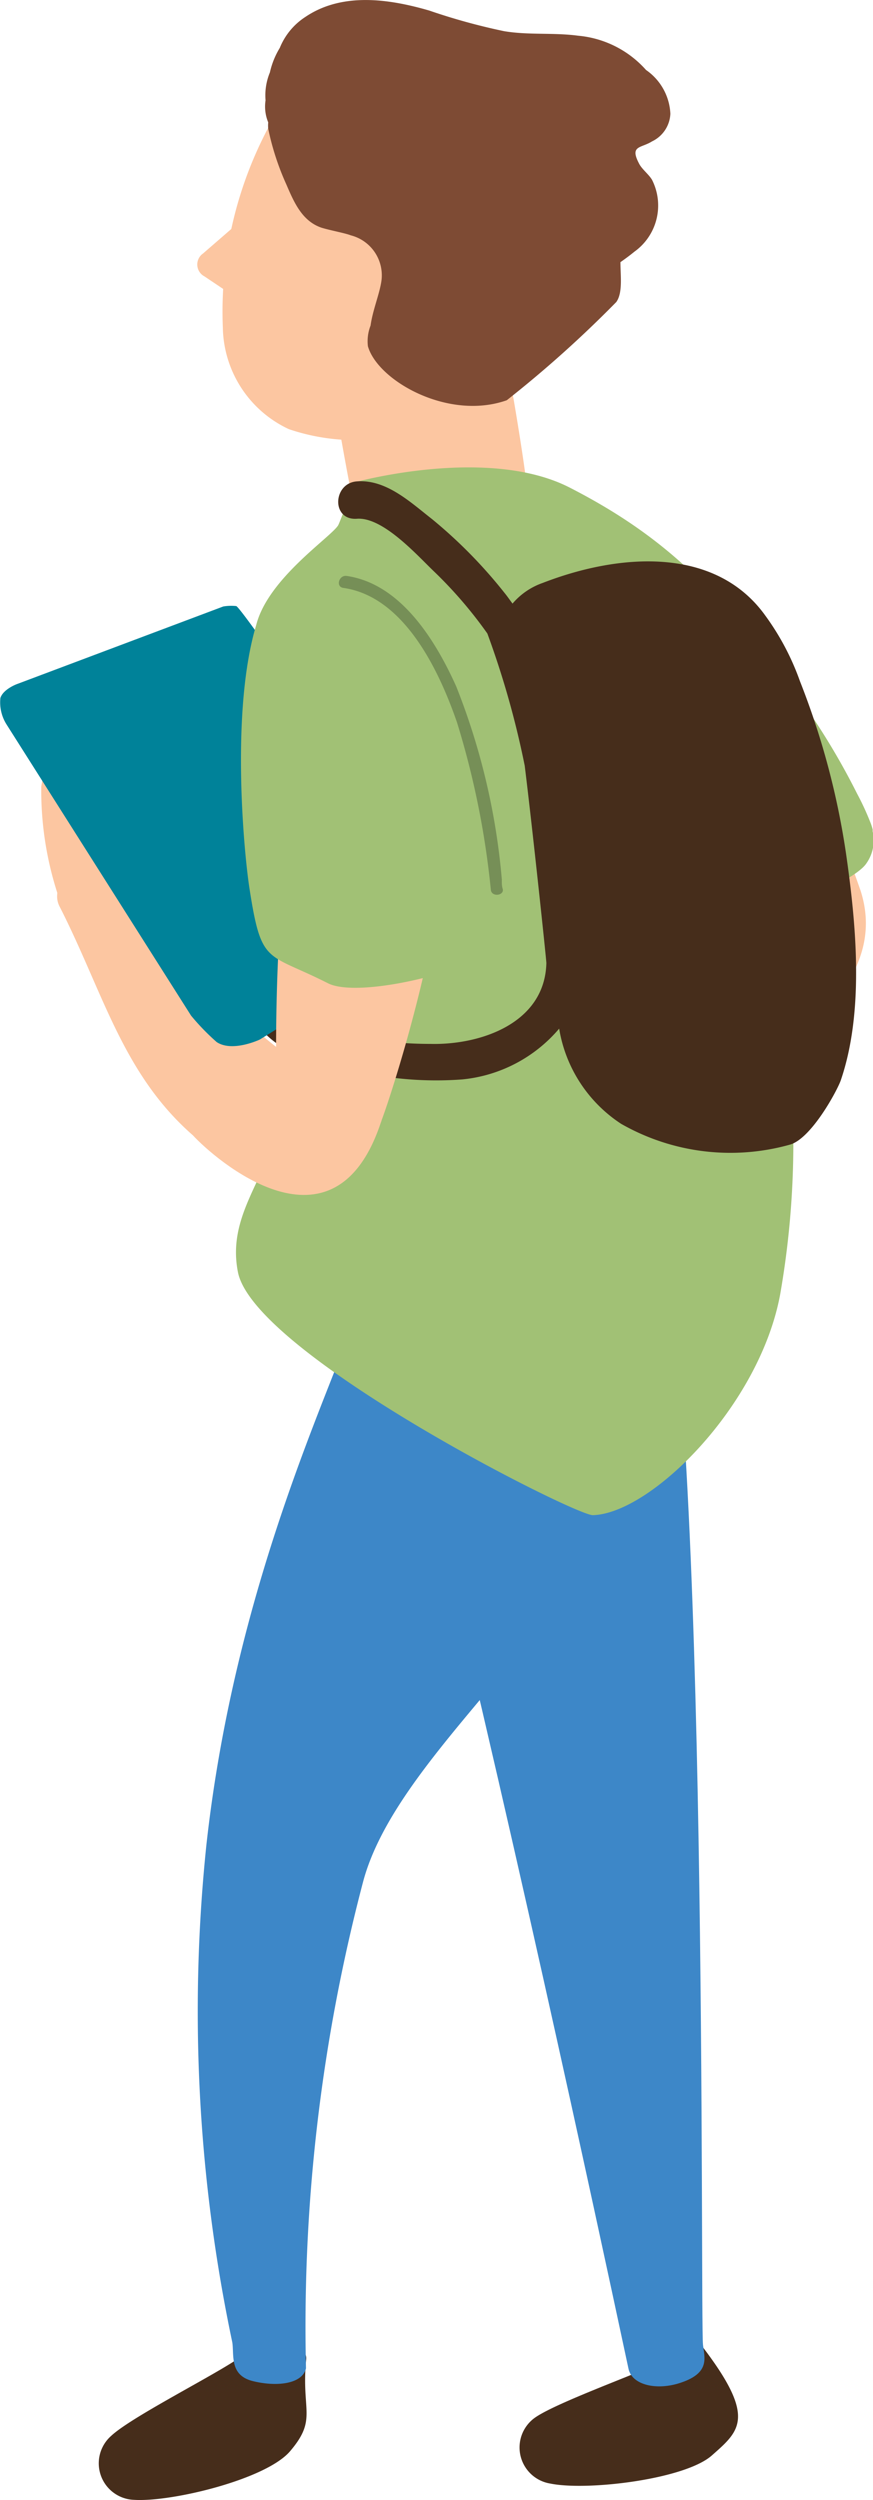
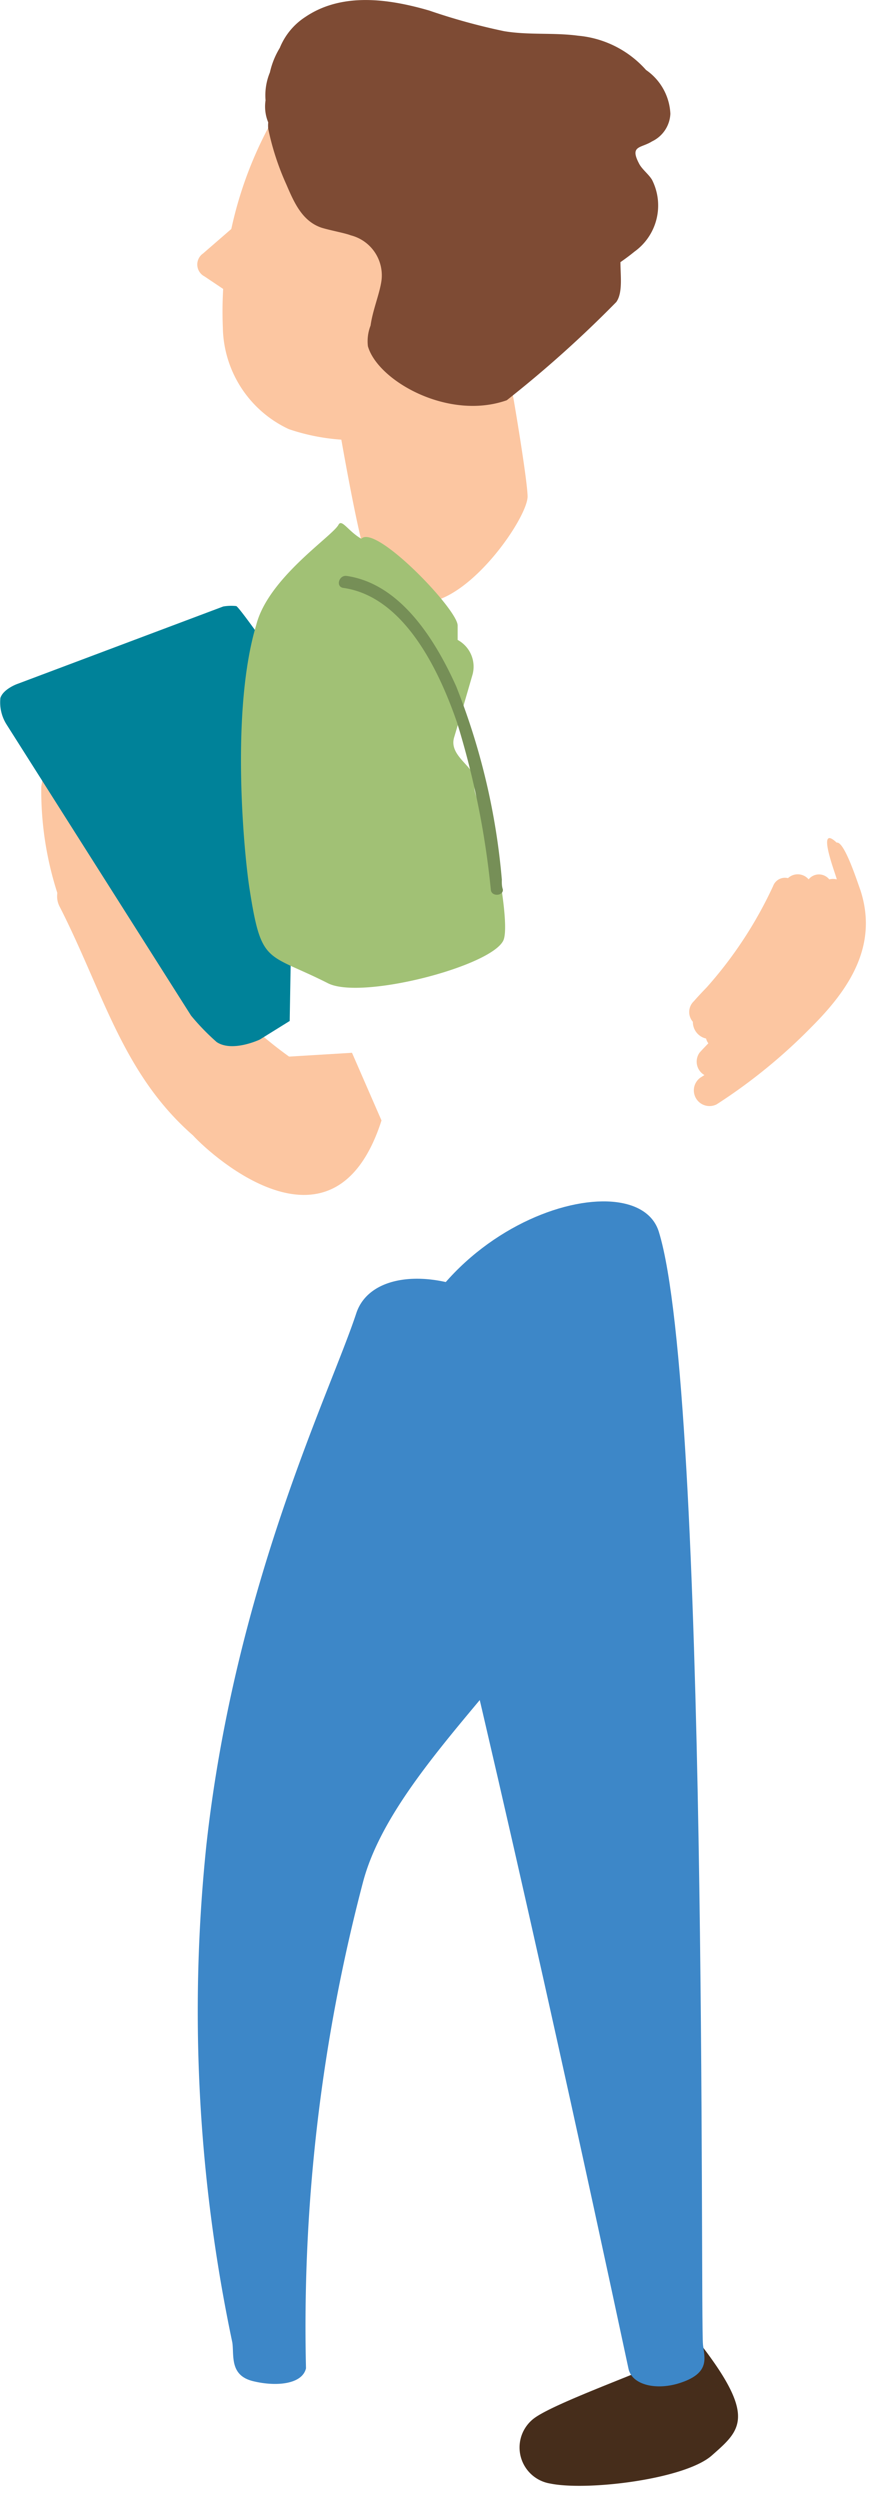
<svg xmlns="http://www.w3.org/2000/svg" viewBox="0 0 42.31 121.11">
  <defs>
    <style>.cls-1{fill:#fcc6a1;}.cls-2{fill:#462d1b;}.cls-3{fill:#3d87c8;}.cls-4{fill:#7e4b34;}.cls-5{fill:#a1c175;}.cls-6{fill:#008299;}.cls-7{fill:#768f57;}</style>
  </defs>
  <title>anim_whats05@sp</title>
  <g id="レイヤー_2" data-name="レイヤー 2">
    <g id="animation">
      <path class="cls-1" d="M33.63,48.5c.2-.23.41-.45.63-.68a20,20,0,0,0,3.21-4.9.61.61,0,0,1,.72-.38.69.69,0,0,1,1,.06.64.64,0,0,1,1,0l0,0a.73.73,0,0,1,.36,0c.05,0-1.07-2.79,0-1.78.37-.08,1,1.9,1.15,2.3.88,2.71-.57,4.83-2.37,6.63a26.54,26.54,0,0,1-4.6,3.75.76.76,0,0,1-.78-1.3l.19-.12A.75.75,0,0,1,33.9,51c.14-.16.29-.31.43-.46v0a.61.61,0,0,1-.11-.23.82.82,0,0,1-.64-.81A.72.72,0,0,1,33.63,48.5Z" />
-       <path class="cls-2" d="M11.31,114.41c-1.46.93-5,2.73-5.92,3.59a1.77,1.77,0,0,0,1.1,3.1c1.82.12,6.46-1,7.59-2.38,1.31-1.55.51-1.92.76-4.43C14.94,113.26,12.09,113.91,11.31,114.41Z" />
      <path class="cls-2" d="M32.32,114.32c-1.57.72-5.28,2.05-6.35,2.77a1.77,1.77,0,0,0,.69,3.22c1.79.37,6.53-.2,7.84-1.36,1.47-1.3,2.31-1.93-1.21-6.22C32.63,111.94,33.16,113.93,32.32,114.32Z" />
      <path class="cls-3" d="M31.93,59.67c2.42,7.82,2,52.53,2.14,53.91.07.63.36,1.36-1.06,1.84-1.19.41-2.39.11-2.55-.67-.1-.44-4.48-21.16-8.65-38.47,0-.22-1.09-7.35-3-7.15C19.19,59.49,30.76,55.9,31.93,59.67Z" />
      <path class="cls-3" d="M17.27,63.61C16,67.47,11.39,76.78,10,89.4a77.72,77.72,0,0,0,1.26,24.08c.09.63-.14,1.59,1,1.87s2.39.15,2.57-.62A84.65,84.65,0,0,1,17.6,91.15C19.17,85.27,27.3,79.41,28.72,74a4.84,4.84,0,0,1,.16-2C28.73,62.36,18.52,59.86,17.27,63.61Z" />
      <path class="cls-1" d="M17.89,27.36c-.43-.56-1.61-7.48-1.8-8.76a16.29,16.29,0,0,1-.38-3.05,8.25,8.25,0,0,1,2.74-1.46,3.11,3.11,0,0,1,1.66,0,2,2,0,0,1,.43.08,3.26,3.26,0,0,1,1.59.13,2.41,2.41,0,0,1,2.15,1.75c.2,1.09.4,2.19.61,3.28.13.74.67,4,.68,4.72,0,1-2.68,4.94-4.93,5.14C19,29.36,18,27.51,17.89,27.36Z" />
      <path class="cls-1" d="M14.31,4.07c1.17-1.59,3.5.37,6,1.24,2.14.74,3.28-1.08,5,1,1.13,1.34,2.44,1.27,2.41,3.08-.05,3.15-3,9.94-8.41,11.71A10,10,0,0,1,14,20.79a5.53,5.53,0,0,1-3.2-4.92A19,19,0,0,1,14.31,4.07Z" />
      <path class="cls-4" d="M13.08,3.51a3.92,3.92,0,0,1,.48-1.19A3.23,3.23,0,0,1,14.8.82c1.79-1.21,4.07-.87,6-.31a30.12,30.12,0,0,0,3.63,1c1.19.2,2.4.06,3.59.22a5,5,0,0,1,3.29,1.66,2.73,2.73,0,0,1,1.18,2.12,1.56,1.56,0,0,1-.89,1.34c-.54.34-1.09.19-.63,1.07.14.28.47.52.63.79a2.75,2.75,0,0,1-.85,3.48c-.22.18-.45.35-.68.51,0,.66.12,1.48-.2,1.93a55.91,55.91,0,0,1-5.31,4.76c-2.84,1-6.26-.95-6.73-2.62a2.09,2.09,0,0,1,.13-1c.1-.73.42-1.49.52-2.12A2,2,0,0,0,17,11.4c-.28-.11-1-.24-1.42-.37-.94-.32-1.33-1.23-1.7-2.09A12.84,12.84,0,0,1,13,6.24a1.51,1.51,0,0,1,0-.31,2,2,0,0,1-.13-1.07A2.9,2.9,0,0,1,13.08,3.51Z" />
-       <path class="cls-5" d="M17.25,23.35s6.4-1.76,10.36.27c4.45,2.28,6.83,4.71,9.93,8.63a34.09,34.09,0,0,1,4,6.2,12.84,12.84,0,0,1,.67,1.46,2.58,2.58,0,0,1,.08.26.28.28,0,0,1,0,.09A1.93,1.93,0,0,1,42,41.81c-.5.79-3.44,2-4.28,2.22a1.77,1.77,0,0,1-.67.13c.36,1.5.65,3,.88,4.55a42.65,42.65,0,0,1-.12,14c-1,5.39-6.25,10.61-9.08,10.69-.9,0-16.44-7.84-17.2-11.78-.69-3.54,2.7-5.41,2.22-10.12-.17-1.76-.48-3.83-.87-6.31-.57-3.65-1-4.45-.73-7.62C12.39,35.06,17.25,23.35,17.25,23.35Z" />
-       <path class="cls-2" d="M17.29,23.32c1.42-.11,2.59,1,3.64,1.82a23.36,23.36,0,0,1,3.52,3.58c.14.17.26.35.39.52a3.38,3.38,0,0,1,1.46-1c3.74-1.45,8.38-1.78,10.79,1.58A12.42,12.42,0,0,1,38.77,33,37.73,37.73,0,0,1,41,41.33c.49,3.4.9,7.63-.25,11-.16.47-1.39,2.77-2.43,3.11a10.68,10.68,0,0,1-8.22-1,6.83,6.83,0,0,1-3-4.61,7.05,7.05,0,0,1-4.69,2.46,17.07,17.07,0,0,1-5.28-.43c-1.66-.33-3.34-.7-4.48-2-.75-.88.51-2.19,1.27-1.29,1.42,1.66,4.87,2,6.94,2,2.43.06,5.55-1,5.62-3.92,0-.14-.67-6.5-1.05-9.56a43.19,43.19,0,0,0-1.81-6.4A20.92,20.92,0,0,0,21,27.65c-.82-.79-2.45-2.61-3.7-2.52S16.13,23.41,17.29,23.32Z" />
      <path class="cls-1" d="M9.91,13.39l1.49,1,1.75-3.1L12.47,10,9.84,12.28A.65.65,0,0,0,9.91,13.39Z" />
      <path class="cls-1" d="M14.13,51.27a19.36,19.36,0,0,1-4.59-4.56,60.27,60.27,0,0,1-3.28-5.42c-1-1-4.12,1.14-3.38,2.61C5,48.05,5.92,52,9.35,55Z" />
      <path class="cls-1" d="M3,43.9a16.18,16.18,0,0,1-1-5.79,9.21,9.21,0,0,1,2.06-4.57C5,32.35,6.62,31.4,7.12,31.75a1.86,1.86,0,0,1,.51,1.79c-.1.62-1.21,2.1-1.31,3s1.46-1.87,1.35.85a14.84,14.84,0,0,1,0,1.66c-.08.5-.48,2.31-.48,2.31l-.51,1.16Z" />
      <path class="cls-6" d="M10.82,29.38l-10,3.76s-.66.24-.8.67A2,2,0,0,0,.32,35.1L9.26,49.2a11.16,11.16,0,0,0,1.24,1.28c.76.51,2.09-.12,2.09-.12l1.45-.9.28-16.16s-2.68-3.87-2.87-3.94A2.33,2.33,0,0,0,10.82,29.38Z" />
-       <path class="cls-1" d="M18.49,54.28c.67-1.73,6.88-20.76.15-22-4.58-.84-5.25,11.57-5.26,18.47a2,2,0,0,1-.05.4l5.11,3.26A.61.61,0,0,0,18.49,54.28Z" />
      <path class="cls-5" d="M16.4,25.43c.16-.32.46.29,1.11.67.69-.73,4.67,3.42,4.67,4.2V31a1.47,1.47,0,0,1,.71,1.72c-.29,1-.58,2-.88,3s1.28,1.51,1,2.34c-.12.32.43,1.29.52,1.56.46,1.26,1.21,5.24.86,5.95-.63,1.26-6.9,2.88-8.5,2.06-3-1.52-3.22-.83-3.81-4.66-.27-1.81-.9-8.58.34-12.7C13,28,16.08,26,16.4,25.43Z" />
      <path class="cls-7" d="M23.79,43.12A41.18,41.18,0,0,0,22.15,35c-.87-2.52-2.56-6.1-5.51-6.52-.38-.05-.22-.63.16-.58,2.63.38,4.31,3.13,5.31,5.35a32.89,32.89,0,0,1,2.21,9.34.14.14,0,0,1,0,.06c0,.14,0,.29.05.43C24.42,43.39,23.84,43.46,23.79,43.12Z" />
      <path class="cls-1" d="M9.35,55c1,1.09,6.88,6.31,9.14-.72L17.06,51l-5.61.34L9.11,52.52Z" />
    </g>
  </g>
</svg>